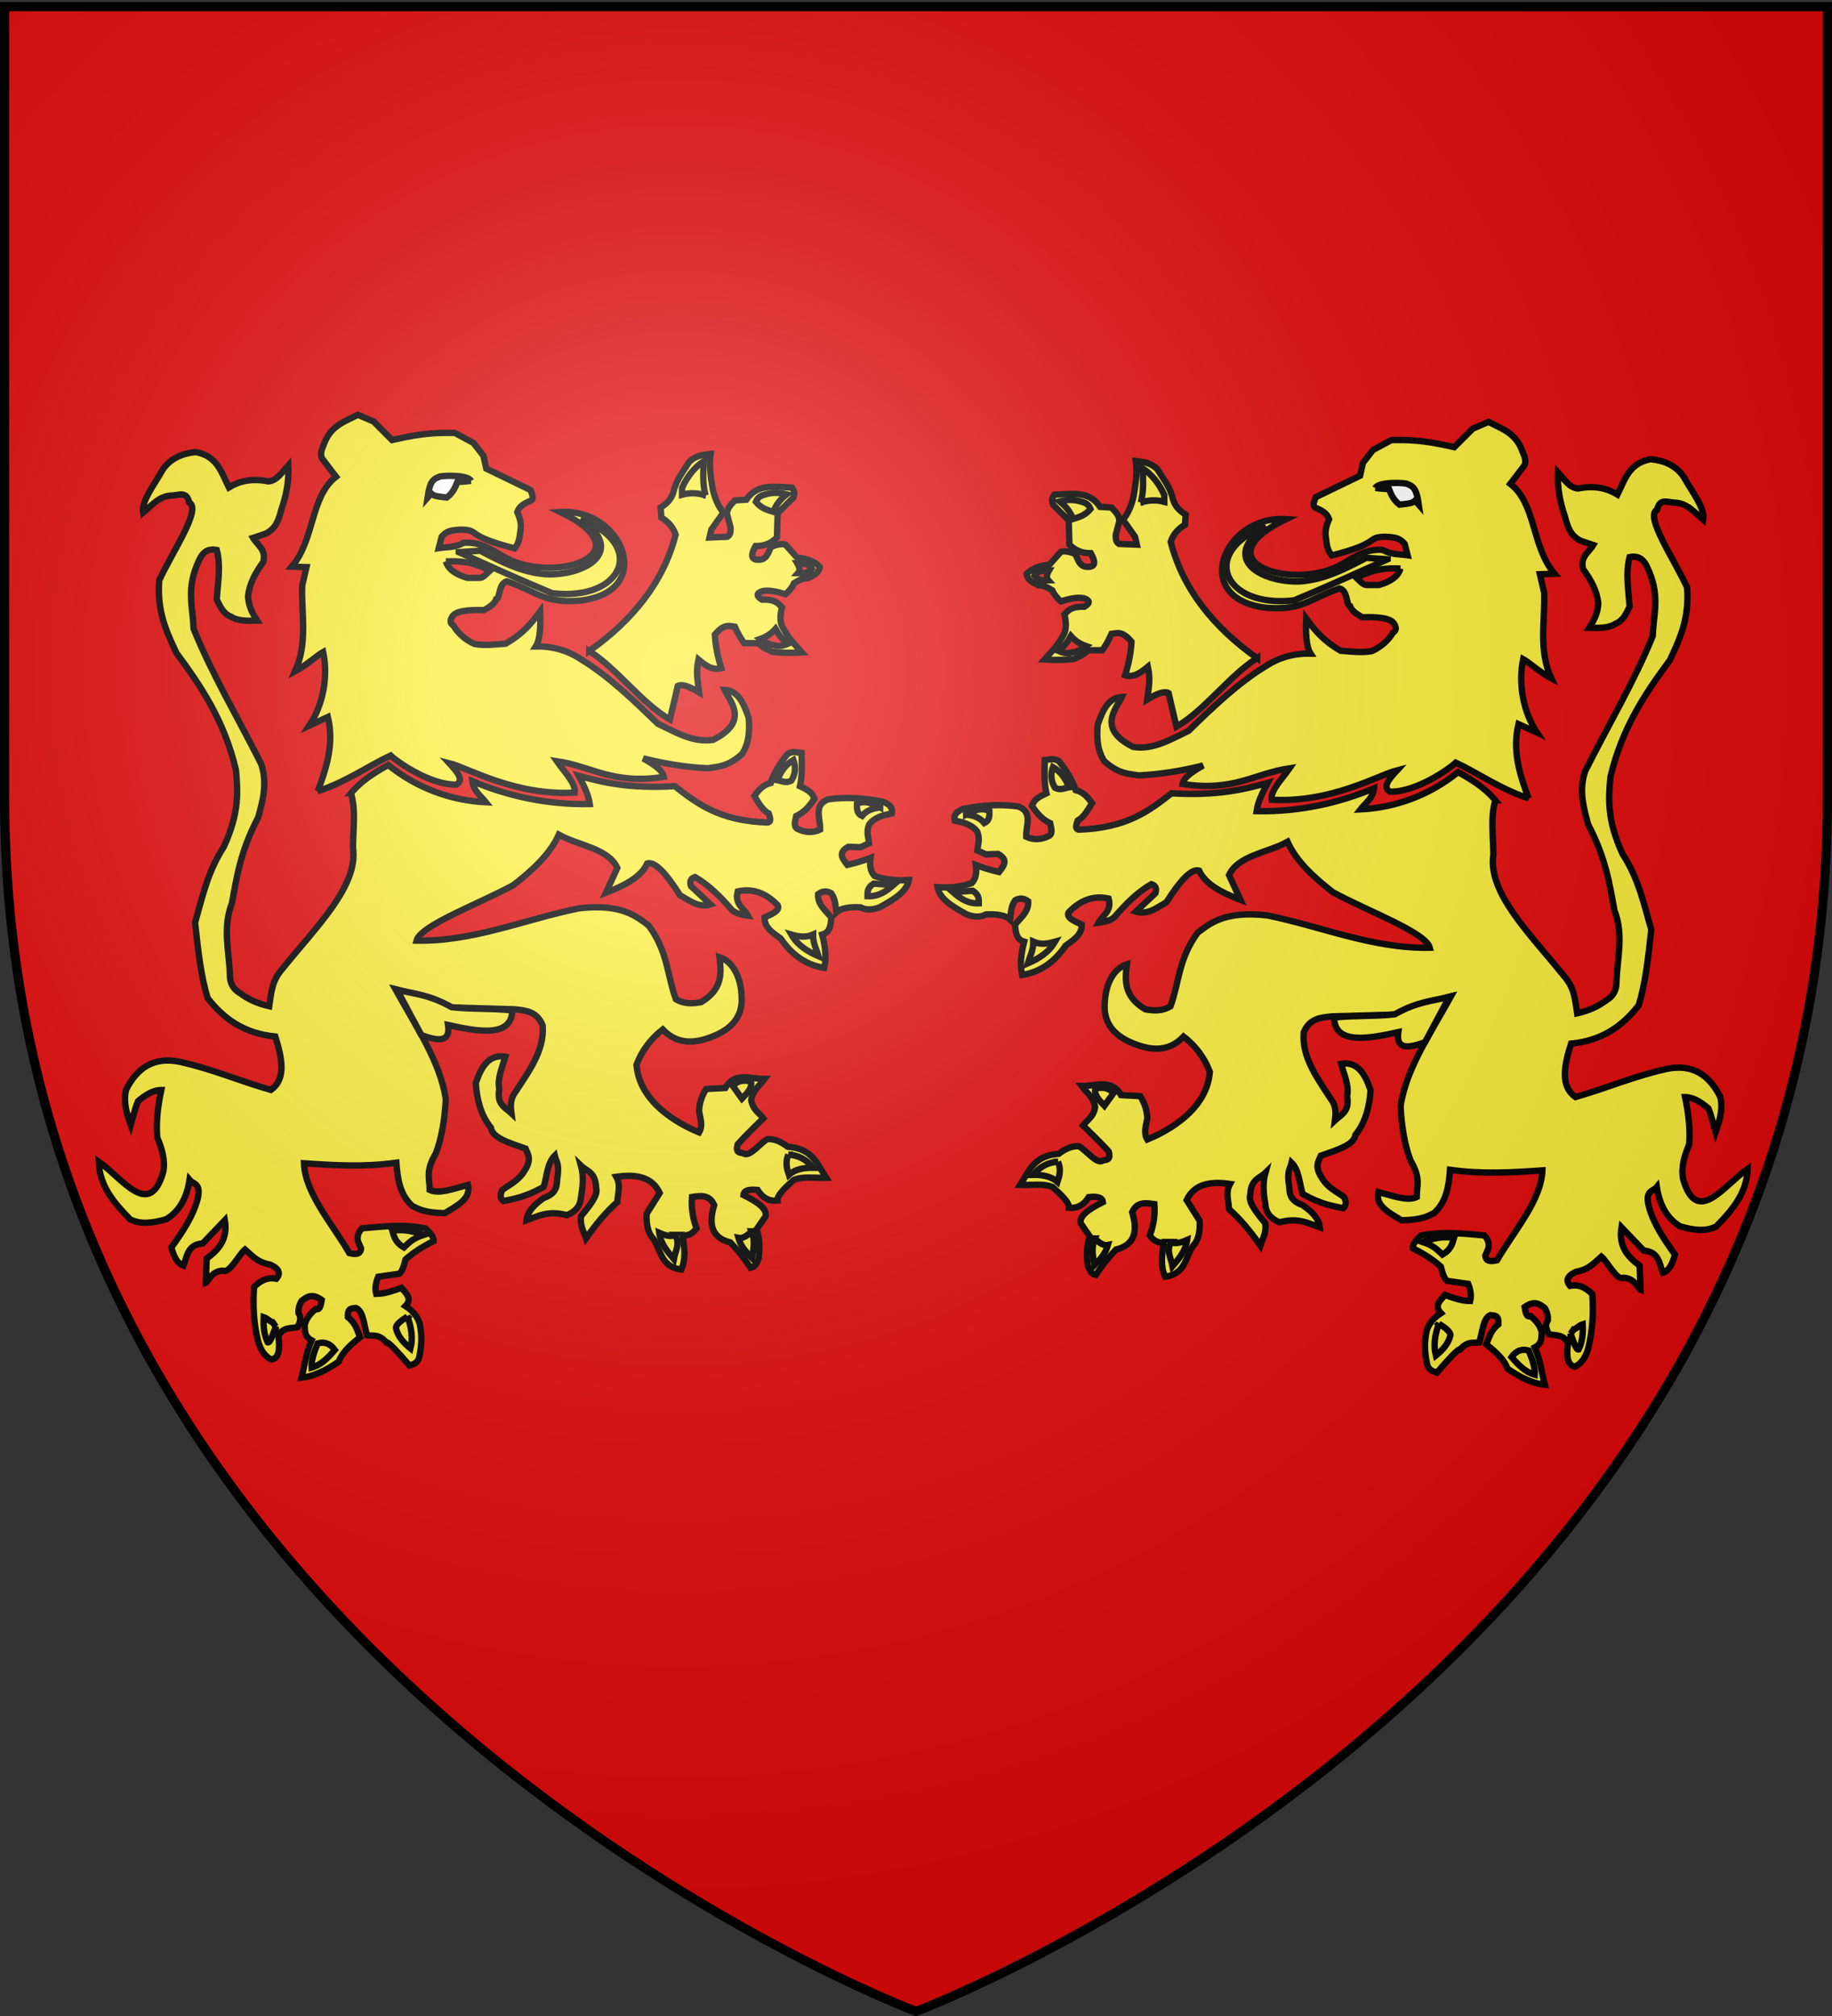
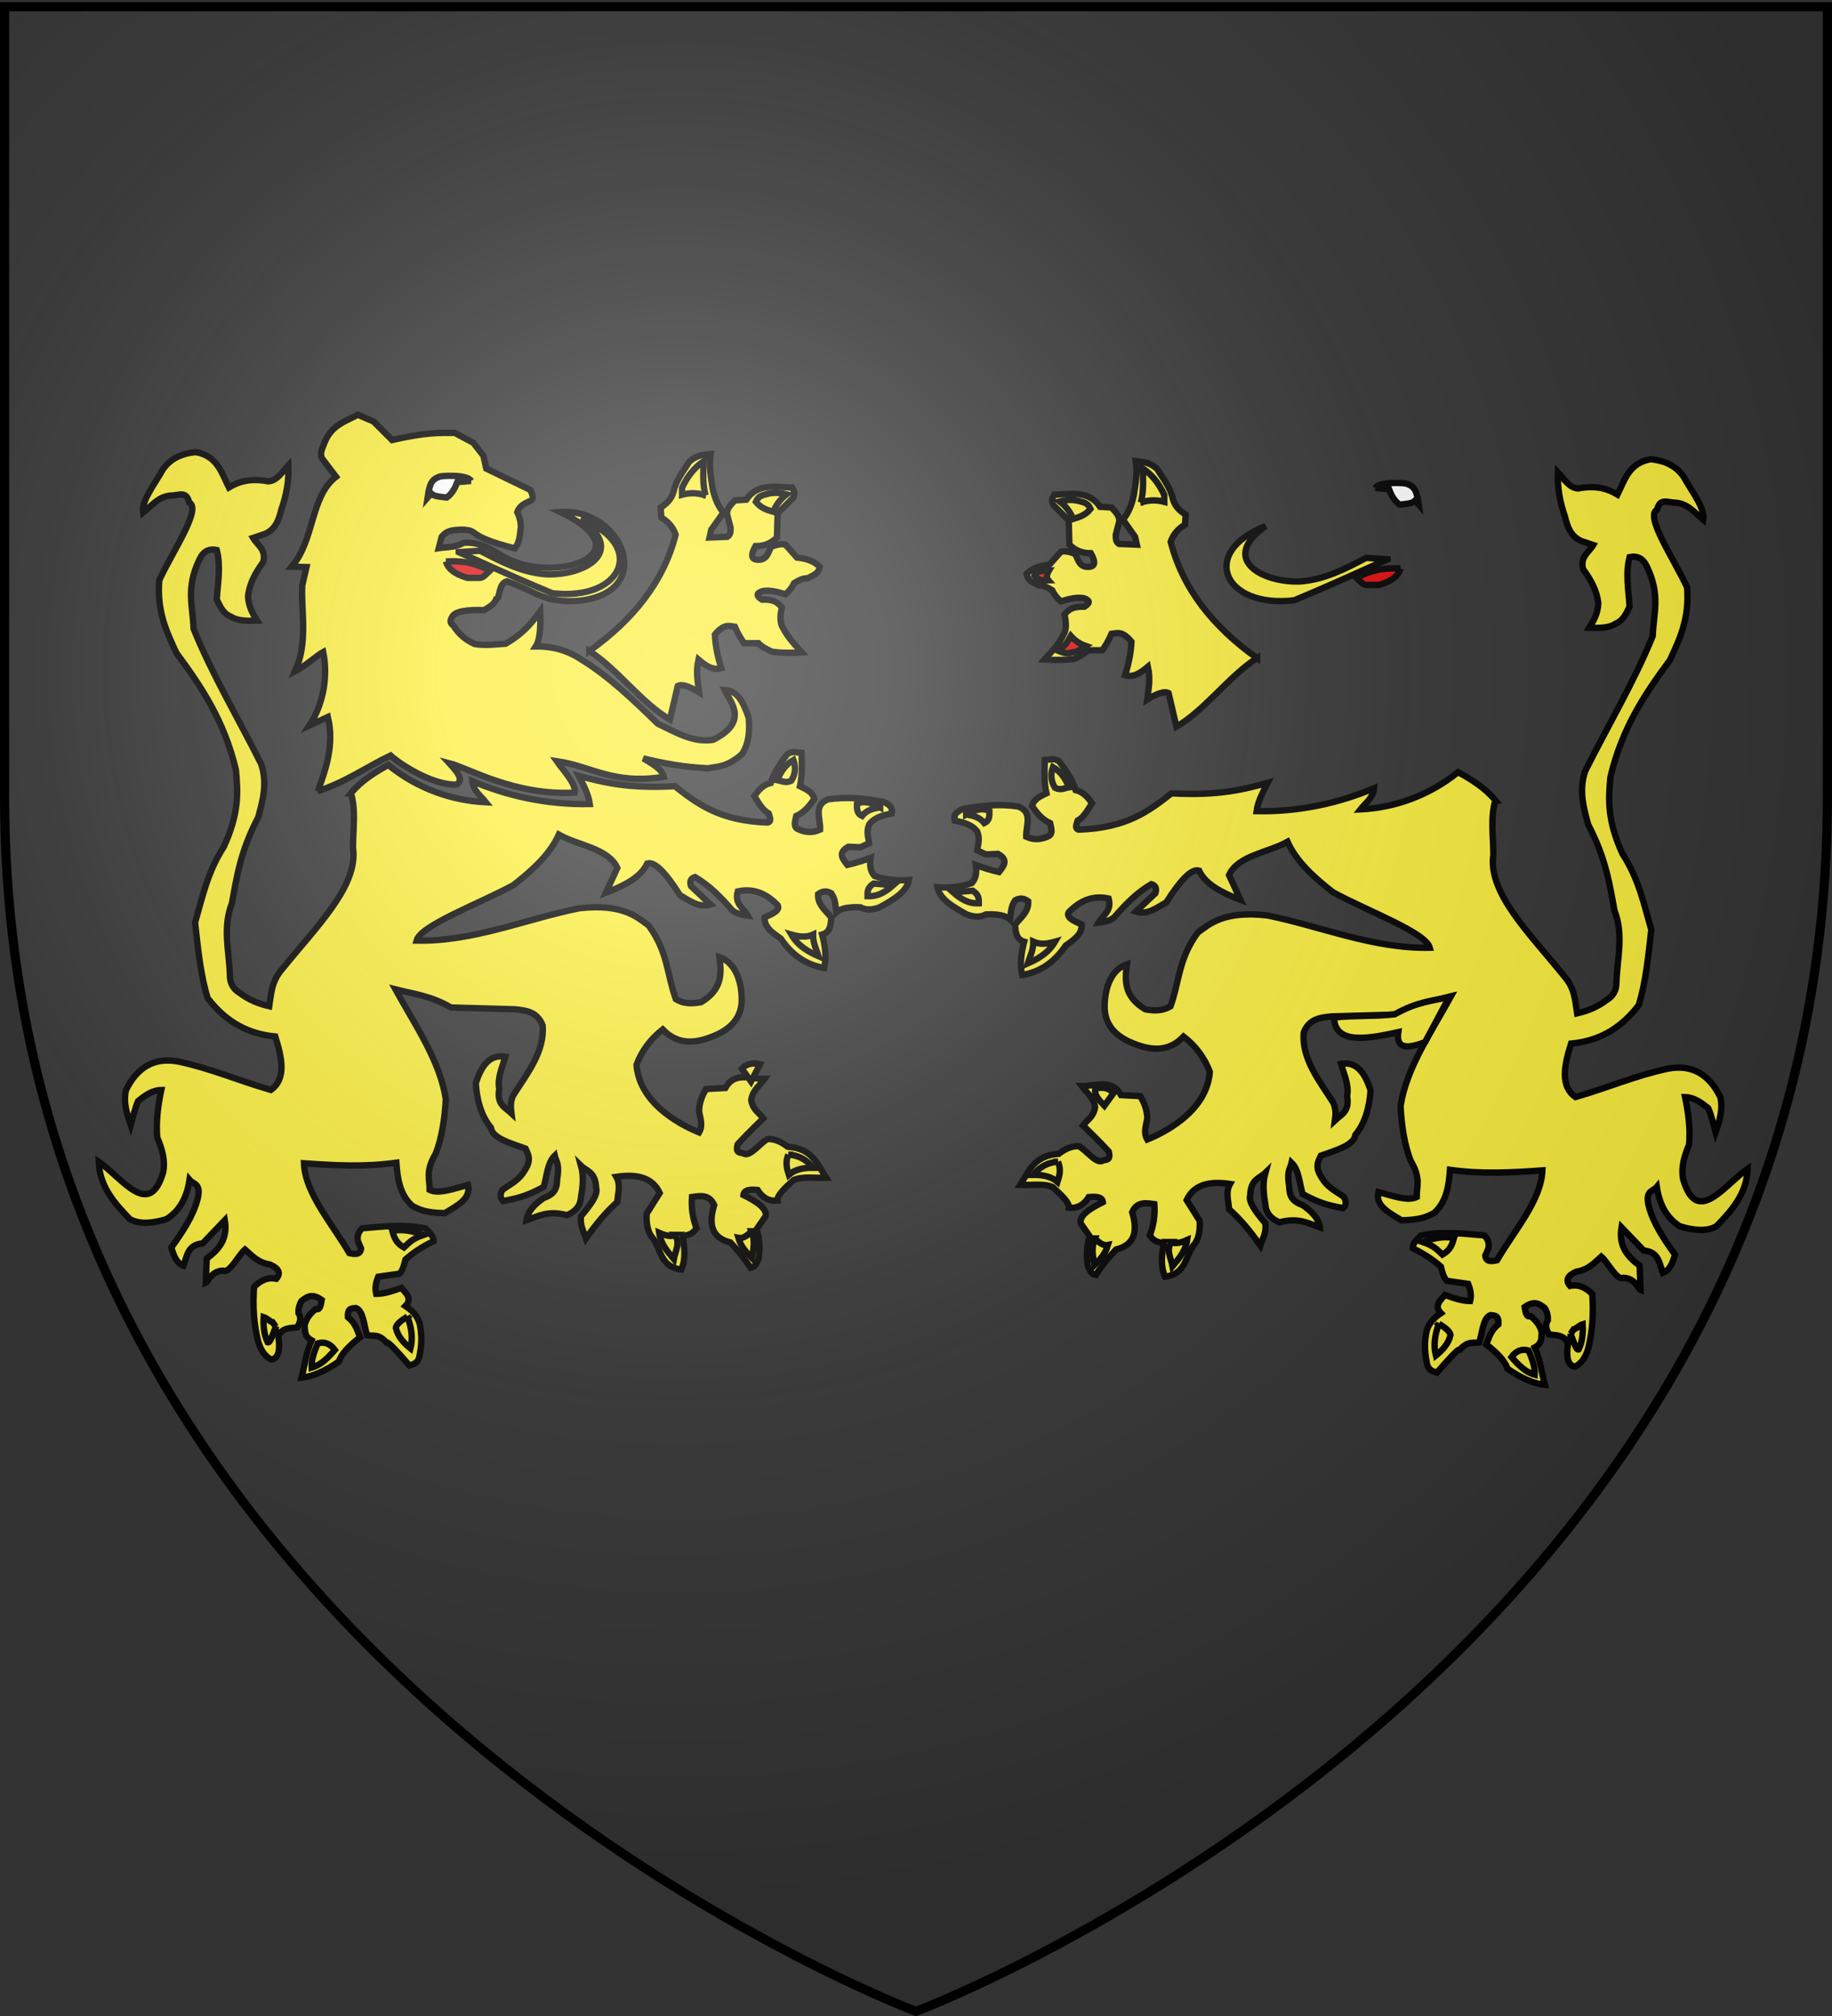
<svg xmlns="http://www.w3.org/2000/svg" xmlns:xlink="http://www.w3.org/1999/xlink" width="600" height="660" version="1.0">
  <rect width="100%" height="100%" fill="#333333" stroke="none" />
  <desc>armorial du Gevaudan</desc>
  <defs>
    <radialGradient xlink:href="#b" id="c" cx="221.445" cy="226.331" r="300" fx="221.445" fy="226.331" gradientTransform="matrix(1.353 0 0 1.349 -77.63 -85.747)" gradientUnits="userSpaceOnUse" />
    <linearGradient id="b">
      <stop offset="0" style="stop-color:white;stop-opacity:.314" />
      <stop offset=".19" style="stop-color:white;stop-opacity:.251" />
      <stop offset=".6" style="stop-color:#6b6b6b;stop-opacity:.125" />
      <stop offset="1" style="stop-color:black;stop-opacity:.125" />
    </linearGradient>
  </defs>
  <g style="display:inline">
-     <path d="M300 658.5s298.5-112.32 298.5-397.772V2.176H1.5v258.552C1.5 546.18 300 658.5 300 658.5" style="fill:#e20909;fill-opacity:1;fill-rule:evenodd;stroke:none;stroke-width:1px;stroke-linecap:butt;stroke-linejoin:miter;stroke-opacity:1" />
-     <path d="M387.591 249.212c-4.06-10.976-7.775-22.217-4.747-34.966l8.741 4.035c-6.559-9.85-8.934-23.01-6.527-34.653 2.682 1.453 8.07 6.399 13.251 9.101-6.143-13.448-2.898-26.896-3.362-40.345l-2.017-8.741 6.92-.197c-10.893-12.806-8.666-32.996-20.844-42.362l6.527-8.545c1.425-2.69-.411-5.379-1.345-8.069-3.292-7.76-9.808-9.548-15.465-12.578l-7.397 3.165-8.741 8.741c-15.785-3.659-22.407-3.391-29.586-3.362l-8.742 4.707-4.706 6.052-1.345 6.051-20.845 10.087c-.781 2.128-2.188 4.464.672 5.379 2.329 1.047 4.569 2.211 5.577 5.019-1.28 2.81-2.048 5.62-1.542 8.43.335 3.028.636 6.066 2.718 8.659 23.84-6.009 15.918-8.531 25.019-8.828 5.2.215 7.093.66 9.414 3.362l1.373 5.35c-3.876-.594-7.752-.186-11.628-2.492-7.206-.62-12.703 2.734-18.155 6.052-22.781 14.258-69.152-.324-27.54-20.579-29.362-1.987-45.641 37.83-8.845 41.805 16.604 1.232 19.777-4.177 34.044-9.152 4.176 1.052 3.087 8.095 5.03 8.365 1.007 2.605 3.506 3.884 5.774 5.228 7.631-.301 13.715.41 15.072 3.246 1.31 2.112.526 3.178-.673 4.035-2.34 3.856-5.687 6.705-9.93 8.66-4.904.851-9.808.192-14.711-.157-8.688-5.075-12.489-10.151-16.22-15.227-.243 5.885-.159 13.106 2.058 16.531-7.74-.141-14.888 1.797-21.36 6.093-12.696 7.657-25.21 19.658-36.114 30.3-8.385 3.952-16.51 9.072-26.102 7.593-17.125-8.575-8.13-17.79-5.38-23.535-6.29.346-8.87 5.95-11.39 13.211-.405 6.145-.282 11.45 3.084 16.966 7.002 6.267 11.637 5.919 16.138 6.765 10.873-.493 20.887-2.276 30.496-4.666-6.857 3.927-9.08 6.023-9.692 8.7 24.165 3.755 33.63-4.913 50.43-7.396-3.5 5.042-9.02 10.372-8.462 14.834 28.279 1.541 50.14-11.601 59.132-13.883-3.696 4.006-7.118 7.943-3.362 10.086 12.248.259 27.706-10.58 31.012-13.686 10.24 4.765 20.956 12.448 34.293 16.81z" style="fill:#fcef3c;fill-opacity:1;fill-rule:evenodd;stroke:#000;stroke-width:3;stroke-linecap:butt;stroke-linejoin:miter;stroke-miterlimit:4;stroke-opacity:1;stroke-dasharray:none" transform="translate(231.238 88.154)scale(.695)" />
    <path d="M327.23 140.982c-5.906-.202-12.146-.24-20.677 4.37 1.516 1.392 3.124 3.588 5.044 3.363h5.547c6.291-1.846 9.165-4.545 10.086-7.733z" style="fill:#e20909;fill-opacity:1;fill-rule:evenodd;stroke:#000;stroke-width:3;stroke-linecap:butt;stroke-linejoin:miter;stroke-miterlimit:4;stroke-opacity:1;stroke-dasharray:none" transform="translate(231.238 88.154)scale(.695)" />
    <path d="m321.179 136.611-10.087-.672c-9.854 5.135-19.366 10.18-30.93 11.095-18.356.8-38.322-10.67-16.475-26.056-31.452 12.241-19.868 38.876 13.448 34.965 21.538-9.016 29.364-12.888 44.044-19.332z" style="fill:#fcef3c;fill-opacity:1;fill-rule:evenodd;stroke:#000;stroke-width:3;stroke-linecap:butt;stroke-linejoin:miter;stroke-miterlimit:4;stroke-opacity:1;stroke-dasharray:none" transform="translate(231.238 88.154)scale(.695)" />
    <path d="M259.653 183.176c-20.846-14.839-35.071-32.793-40.681-54.802 1.12-3.368 3.362-6.045 6.724-8.069l.336-4.707c-2.754-1.729-5.08-3.885-6.052-7.396-1.146-5.367-4.58-9.59-7.396-14.12-3.71-3.46-7.255-3.316-10.087-3.7.813 5.492-.064 10.984-1.008 16.475-1.014 4.588-2.684 8.3-5.043 11.095l5.715 8.069.84 3.698-8.404-.336c-1.76-1.143-1.463-2.8-1.513-4.37l1.68-6.389c-.012-2.739-1.957-4.512-3.698-6.388l-5.379-.336c-5.29-7.865-13.662-5.974-21.517-5.715-.625 1.168-1.738 1.848-.673 4.707l7.397 7.396.336 11.431c2.316 2.217 5.107 4.037 10.086 4.035 3.062 5.462 1.278 6.725-2.353 6.388-3.425-.623-3.644-3.81-5.043-6.052-3.594-1.419-5.348-1.365-6.724-1.009l-5.38 6.052c-4.697.572-7.853 1.558-10.758 4.37.524 3.45 3.355 4.016 5.547 5.38 2.463-.049 4.535 1.076 6.556 2.353.834 1.937 2.327 3.712 4.035 5.212 3.954-1.24 7.695-2.055 10.758-1.513 2.888.917 3.274 2.22.337 4.034-6.043-.22-7.75 1.728-9.414 3.698q1.344 5.38 0 8.742c-3.138 6.1-6.276 8.863-9.414 12.44 4.897.268 9.67.287 14.12-.337 2.255-1.094 4.565-2.077 6.389-4.034h6.724c1.457-1.99 2.914-4.403 4.37-7.733 2.658-.328 5.038-1.56 9.414 3.698-.274 5.512-1.41 10.737-3.026 15.802 4.156 1.22 7.483-1.296 10.759-4.035 1.334 6.137.32 10.125-.336 15.466q7.396-4.538 10.086-3.026l3.698 15.802c13.316-7.63 24.684-23.767 37.992-32.276z" style="fill:#fcef3c;fill-opacity:1;fill-rule:evenodd;stroke:#000;stroke-width:3;stroke-linecap:butt;stroke-linejoin:miter;stroke-miterlimit:4;stroke-opacity:1;stroke-dasharray:none" transform="translate(231.238 88.154)scale(.695)" />
    <path d="M204.85 109.883c3.7-1.24 7.397-1.338 11.096-.336v-3.194c-2.526-5.54-5.935-9.757-10.255-12.608.33 5.532.587 11.045-.84 16.138zM181.148 112.909c-2.449 3.05-5.352 3.835-8.237 4.707-1.167-3.2-3.26-5.935-6.22-8.237 2.547-.58 5.147-1.077 8.574-.337 2.156.703 4.57.634 5.883 3.867z" style="fill:#fcef3c;fill-opacity:1;fill-rule:evenodd;stroke:#000;stroke-width:3;stroke-linecap:butt;stroke-linejoin:miter;stroke-miterlimit:4;stroke-opacity:1;stroke-dasharray:none" transform="translate(231.238 88.154)scale(.695)" />
    <path d="M161.648 141.823c-1.045 1.755-1.52 3.397-.336 4.706-2.185.064-4.37.353-6.556-2.185 1.188-2.228 3.937-2.504 6.892-2.521zM171.903 172.754c1.755 1.967 3.963 3.633 7.06 4.706-2.055 1.4-4.068 2.926-6.556 3.026-1.978.775-4.301.166-6.724-.84 3.226-1.721 4.75-4.294 6.22-6.892z" style="fill:#e20909;fill-opacity:1;fill-rule:evenodd;stroke:#000;stroke-width:3;stroke-linecap:butt;stroke-linejoin:miter;stroke-miterlimit:4;stroke-opacity:1;stroke-dasharray:none" transform="translate(231.238 88.154)scale(.695)" />
    <path d="M371.97 250.182c-4.778-5.795-11.04-9.735-17.592-13.313-13.589 11.015-29.772 16.77-46.01 17.564 2.22-2.853 5.949-5.372 6.435-9.956-16.276 6.8-34.625 11.16-55.38 10.796.587-4.438 2.89-8.875 5.23-13.313-11.616 3.147-23.594 6.137-45.308 4.894-10.477 8.197-21.01 16.36-43.743 17.117-2.012-.5-1.045-2.49-.476-4.28 2.871-1.51 4.757-4.99 6.767-8.222-1.963-2.67-4.024-5.241-7.747-6.152-1.407-4.54-4.241-9.08-7.886-13.62-2.433-1.51-4.194-.744-6.627-.505-.132 5.22-.411 10.441.754 15.662-3.19 1.568-5.814 2.65-6.796 5.984 2.239 3.155 4.562 6.247 8.558 8.083.468 2.2 1.338 4.56-.336 5.903-3.645 1.882-7.29 2.178-10.936.475-.245-5.116 3.353-11.588-3.803-14.264-8.751-1.212-16.867-.516-24.725.95-1.725.04-2.95 1.076-4.246 1.974-1.082 1.244-1.243 2.488-.984 3.732 3.996.838 7.976 1.707 10.657 5.173 1.454 3.702.353 5.63.053 8.895l4.095 1.86 5.64-.237c5.164 2.853 2.732 5.706.476 8.558-4.758-1.11-7.946-2.218-10.936-3.328.659 4.404-.332 6.83-1.902 8.559-5.389 1.886-10.777 2.25-16.166 1.901 1.093 5.74 7.446 9.287 13.789 12.838 4.006 1.492 6.816 1.19 9.034 0 5.277-.26 9.269.398 11.41 2.377.444-3.01.265-6.022 2.378-9.034 2.59-1.43 4.48-.762 6.181.476.266 4.974-3.534 7.626-6.18 10.936.139 3.66.61 7.07 4.278 8.083-1.496 5.623-2.135 10.96-.95 15.69 8.97-1.482 15.504-6.485 20.445-13.788 3.683-2.691 7.813-5.134 7.607-9.985-3.562-1.63-7.403-3.207-6.181-5.706 5.844-6.112 12.112-8.036 18.85-6.546 1.658 5.965-2.817 7.842-4.754 11.411 3.356-.414 6.205-1.21 7.775-2.963 5.145-6.007 10.635-11.437 17.117-15.215 1.912.574 2.678 1.913 1.902 4.28l-9.173 8.64c5.558 1.697 9.685-1.742 14.374-4.39 6.34-10.064 11.755-16.047 15.412-14.908 2.995 6.483 10.73 10.413 19.495 13.789l-5.399-11.69c4.295-9.312 18.325-10.511 27.578-15.69 4.159 9.275 12.355 16.716 21.396 23.773 16.2 8.826 43.75 18.914 45.645 26.15-26.72.542-51.056-10.042-76.55-15.214-20.746-2.406-27.623 4.326-32.808 8.082-9.137 12.38-8.63 23.152-12.838 34.71-3.962 2.41-7.924 2.11-11.887 1.426-10.064-6.029-9.663-13.43-8.668-21.228-6.615 2.128-10.836 10.252-10.46 21.396.6 7.508 5.11 12.009 11.521 15.047 9.3 4.209 18.158 5.444 25.675-2.377 5.683 4.431 9.818 9.968 12.362 16.641-1.561 19.703-23.641 29.405-29.479 31.856-1.98-3.328-.525-6.656 0-9.984-.123-3.98-1.415-7.376-3.328-10.46l-9.034-.476c-4.474-7.913-12.02-4.155-18.543-4.28 2.27 3.119 5.654 5.292 6.32 10.014-.807 4.677-3.703 5.873-5.705 8.559 6.591 6.39 9.984 9.902 12.112 12.275 1.12 4.26-1.155 3.762-2.603 4.17-2.924 2.18-7.606-4.431-11.411-6.657-3.19-.242-6.378 1.132-9.567 3.578-11.754.766-14.06 8.356-18.15 14.658 5.527.172 11.094-.829 15.355 1.032 4.042 3.687 7.953 7.335 7.607 9.706 4.055.42 7.108-1.418 9.37-5.033 5.081-.508 6.477.658 6.657 2.378-6.345 3.15-11.229 6.39-10.46 9.984l4.279 6.181c-1.645 4.597-1.53 9.193-.951 13.789 1.58 4.235 2.652 3.9 3.804 4.28 5.147-7.589 6.869-8.896 9.509-11.887 8.902-2.192 10.339-8.69 7.607-17.593 2.308-5.1 6.408-4.376 10.46-3.804.388 4.923-.297 9.846-2.15 14.769 2.222 2.883 3.395 3.011 6.512 3.66-.78 5.58-1.595 10.636.7 15.776 9.812-1.33 9.506-9.406 13.314-14.74 2.917-3.09 3.184-8.097 2.963-11.636l-6.123-9.73c3.544-7.568 11.093-8.975 20.445-7.608-2.254 3.962-.65 7.925-.476 11.887 5.15 4.525 10.039 10.351 14.74 17.117 1.09-3.264 2.937-5.96 2.377-10.46-4.214-5.05-8.19-10.021-7.132-13.314.321-7.6 4.358-7.768 7.132-10.46-1.354 4.913-.863 9.826 0 14.74.216 3.965 2.407 6.833 6.657 8.558 8.873-2.375 13.552.493 19.019 2.377-.46-3.983-3.6-7.371-8.083-10.46-7.533-2.65-5.784-7.038-6.657-10.936-.596-5.512.82-6.326 1.426-9.034 3.552 3.467 3.673 9.678 5.23 14.74 9.118 4.997 13.773 5.531 19.02 6.656 1.567-1.273 1.595-3.06.475-5.23-3.62-2.677-7.659-4.31-10.46-9.034-3.535-5.328-1.683-7.718-.476-10.46 7.597-2.688 15.626-4.967 16.305-9.817 4.775-5.875 6.56-13.168 7.132-20.92-2.589-8.098-6.435-13.794-13.928-12.53 1.429 5.071 3.91 10.143 2.853 15.214 1.328 7.357-2.812 8.698-5.705 11.412.398-3.032.428-5.972-.951-8.559-6.745-10.458-14.775-20.63-13.789-32.807 2.671-6.658 8.023-7.062 13.313-7.608l29.926-.84c9.387-5.532 17.592-6.341 26.15-8.559-9.404 17.053-21.056 33.824-23.744 51.716.528 9.827 1.987 18.537 4.755 25.675 5.01 8.412 2.787 12.002 2.852 17.117-4.42 2.093-11.53-.657-18.067-2.377-1.537 6.571 5.127 9.766 10.935 13.313 9.641-.196 12.057-1.836 15.215-3.328 5.868-5.15 7.043-12.645 7.608-20.445 14.74 2.088 28.807 1.316 43.546.278-.548 14.106-13.124 28.211-21.396 42.317-2.92.718-5.258.66-5.509-2.18l1.427-3.329c.62-2.562-.287-4.513-1.902-6.181-9.744-.78-19.325-2.13-29.926.086-2.076 1.986-3.934 3.97-3.804 5.956 5.915 2.899 10.053 5.798 13.285 8.697.642 2.683 1.331 5.294 2.853 6.657l9.984 1.426c1.098 2.695 1.64 5.39.951 8.083-4.268-.032-8.05-1.526-11.886-2.852-2.203 2.611-5.289 5.087-1.902 8.558-4.445 2.973-5.746 5.552-6.657 8.083-1.326 5.868-.897 10.681 0 15.215.425 3.325 2.578 4.058 4.755 4.755 5.32-6.157 10.042-11.418 10.936-10.936 3.694-4.183 6.159-2.833 9.034-3.328 1.51-4.651 1.71-11.4 5.23-12.838 1.866.23 4.085-.247 3.803 4.28-3.86 3.169-4.364 6.339-5.705 9.509 5.19 4.01 8.823 7.848 9.985 11.41 6.55 4.597 12.386 7.046 17.592 7.608-1.531-5.846-2.028-11.347-4.755-17.592 3.741-2.048 2.934-4.665 3.329-7.132-.704-2.239-1.46-4.492-5.23-7.608-2.17.707-2.412-1.961-2.853-4.279 4.636-3.361 7.057-1.406 9.509.476 1.237 2.156 1.528 3.996 1.426 5.705-1.546 2.22-.618 4.438.476 6.657 3.286.602 7.005-.095 9.034 4.28-.925 6.29-.222 10.462 3.328 10.935 2.986-1.465 4.988-4.405 6.181-8.559 2.026-8.094 2.565-16.684 1.902-25.675-2.81-2.622-5.879-4.725-10.46-3.804-2.31-2.684-1.113-4.868 2.852-6.656 6.22-1.088 8.626-4.354 11.887-7.132 3.011 2.537 7.368 11.567 10.379 9.96 5.703.236 6.865 5.213 8.083 5.706l-.394-11.387c-5.594-4.138-10.058-9.053-8.558-18.068l10.46 10.936c7.216.576 7.302 6.088 9.034 10.46 3.3-1.175 4.613-4.734 5.705-8.558-5.238-7.288-10.21-14.653-12.362-22.823-1.843-7.505 1.984-6.82 3.804-9.034 1.344 8.943 5.11 14.98 10.936 18.544 6.465 1.9 12.436 2.562 17.117 0 7.427-7.62 14.357-15.52 14.74-27.102-11.069 7.721-23.94 27.415-30.43 4.755-1.01-5.949.772-11.1 2.852-16.166.615-7.2-.283-14.701-1.902-22.347 4.21.052 7.608 2.533 10.936 5.23 1.498 3.405 2.344 7.463 3.439 11.272 1.702-5.095 3.606-10.103 2.266-16.502-5.235-10.556-13.245-15.748-25.2-13.313-15.238 3.342-27.623 8.81-43.07 13.284-7.292-5.15-5.37-14.74-2.099-25.171 14.947-1.44 24.498-8.593 31.857-18.068 3.304-10.654 4.443-22.288 5.955-35.631-3.485-11.896-5.84-23.793-13.563-35.69-7.414-16.106-6.615-26.16-5.706-36.135 5.425-23.152 16.452-39.501 28.053-55.154 4.491-9.752 9.252-19.256 8.083-34.234-5.905-13.003-20.168-33.616-14.096-36.64 1.132-5.33 4.643-3.534 7.915-3.3 6.23.08 9.657 4.646 13.788 8.084.897-5.411-4.989-12.696-9.23-20.248-3.495-5.146-8.864-7.613-15.494-8.28-10.27 1.767-12.25 9.752-15.69 16.641-4.807-2.914-10.609-4.407-18.544-2.853-4.16-.222-6.6-4.463-9.509-7.607-.35 7.217.992 14.151 3.328 20.92 1.152 4.573 2.5 9.037 7.608 11.412l5.705 1.902c-2.053 3.491-6.333 5.498-4.754 11.41 3.69 5.014 6.562 10.262 7.132 16.167-.284 4.946-2.237 8.223-4.28 11.411 4.748.15 9.376.15 12.363-1.902 3.74-1.478 5.079-4.875 6.656-8.083-.47-7.766-2.013-15.532 0-23.298 4.205-.839 6.56 1.098 8.083 4.28 6.719 13.65 3.127 22.447 2.853 32.807-8.568 21.237-21.215 42.475-31.856 63.713-3.017 8.982-.81 17.093 1.426 25.2 8.346 15.885 10.085 27.996 12.362 40.414 4.518 11.603 1.285 22.56.951 33.758.063 4.03-1.681 6.769-4.754 8.559-3.905 2.982-8.54 4.992-13.789 6.18-.948-5.863-.967-11.727-6.181-17.591-15.482-19.325-36-39.001-33.283-57.057-.03-8.674-1.453-17.812.951-25.675z" style="fill:#fcef3c;fill-opacity:1;fill-rule:evenodd;stroke:#000;stroke-width:3;stroke-linecap:butt;stroke-linejoin:miter;stroke-miterlimit:4;stroke-opacity:1;stroke-dasharray:none" transform="translate(231.238 88.154)scale(.695)" />
    <path d="M163.477 234.492c-1.162 3.249-1.053 6.498.951 9.747 2.707 1.384 4.526.106 6.657-.238-1.588-3.644-3.516-7.117-7.608-9.51zM122.587 256.839c3.645-1.963 7.29-3.454 10.936-1.664.08 2.337.03 4.61-2.378 5.705-2.448-2.965-5.488-3.563-8.558-4.041zM116.406 293.45c3.34 2.913 6.909 5.444 12.124 5.23.021-1.981.204-3.962-2.853-5.943zM154.206 316.748c.097 3.892-1.557 6.908-2.616 10.222 5.01-2.19 9.71-4.896 12.838-10.222-3.407.983-6.815 1.527-10.222 0zM183.447 385.928c-.712 3.122 1.928 5.574 4.28 8.083l4.278-5.943c-1.923-2.262-4.733-3.047-8.558-2.14zM165.855 420.4c-4.479.275-8.438 2.105-11.65 6.18 4.683-.06 8.63.858 11.412 3.33.964-2.95 1.763-5.94.238-9.51zM183.21 456.535c-1.773 4.2-.925 8.4-.239 12.6 2.514-2.608 5.132-5.06 6.42-9.51-2.061.42-4.122-.985-6.182-3.09zM219.345 458.2c1.29.849 3.547.732 7.37-.951-.677 4.931-3.733 8.673-6.895 12.362-.682-3.804-3.248-7.608-.475-11.411zM352.476 456.298c-5.72-.978-10.265.391-14.74 1.902 5.823 1.98 7.037 3.962 9.272 5.943 3.902-2.2 4.653-5.029 5.468-7.845zM345.344 496.712c-1.975 5.293-2.62 10.319-1.427 14.978 3.355-2.721 6.062-5.766 6.895-9.747-.313-1.744-2.641-3.487-5.468-5.23zM379.578 512.403c2.081-2.868 4.733-4.026 8.083-3.09 1.664 4.04 3.066 7.995 2.852 11.41-4.433-1.196-7.751-4.625-10.935-8.32zM407.392 501.467l1.491-2.12c.848.002 2.662-1.925 4.215-2.397.251 4.552-.253 8.601-1.902 11.887-1.268.457-2.536-4.36-3.804-7.37z" style="fill:#fcef3c;fill-opacity:1;fill-rule:evenodd;stroke:#000;stroke-width:3;stroke-linecap:butt;stroke-linejoin:miter;stroke-miterlimit:4;stroke-opacity:1;stroke-dasharray:none" transform="translate(231.238 88.154)scale(.695)" />
    <path d="M315.39 103.025c1.643-3.248 15.096-2.382 14.977-1.902 3.963 1.299 4.263 4.064 4.992 6.656l.475 3.09-1.664-1.901c-1.426 1.347-3.377 1.382-5.23 1.664l-2.14.238c-2.624-1.908-3.917-4.577-4.992-7.37-2.815.01-4.428-.28-6.419-.475z" style="fill:#fff;fill-opacity:1;fill-rule:evenodd;stroke:#000;stroke-width:3;stroke-linecap:butt;stroke-linejoin:miter;stroke-miterlimit:4;stroke-opacity:1;stroke-dasharray:none" transform="translate(231.238 88.154)scale(.695)" />
    <path d="M295.963 352.456c.16 13.252 17.053 9.77 30.259 6.892-.978 6.8 2.492 8.557 12.607 4.707l11.431-21.349c-7.696 2.042-14.701 2.043-25.72 8.237-9.524 1.093-18.62.462-28.577 1.513z" style="fill:#fcef3c;fill-opacity:1;fill-rule:evenodd;stroke:#000;stroke-width:3;stroke-linecap:butt;stroke-linejoin:miter;stroke-miterlimit:4;stroke-opacity:1;stroke-dasharray:none" transform="translate(231.238 88.154)scale(.695)" />
    <g style="display:inline">
      <path d="M387.591 249.212c-4.06-10.976-7.775-22.217-4.747-34.966l8.741 4.035c-6.559-9.85-8.934-23.01-6.527-34.653 2.682 1.453 8.07 6.399 13.251 9.101-6.143-13.448-2.898-26.896-3.362-40.345l-2.017-8.741 6.92-.197c-10.893-12.806-8.666-32.996-20.844-42.362l6.527-8.545c1.425-2.69-.411-5.379-1.345-8.069-3.292-7.76-9.808-9.548-15.465-12.578l-7.397 3.165-8.741 8.741c-15.785-3.659-22.407-3.391-29.586-3.362l-8.742 4.707-4.706 6.052-1.345 6.051-20.845 10.087c-.781 2.128-2.188 4.464.672 5.379 2.329 1.047 4.569 2.211 5.577 5.019-1.28 2.81-2.048 5.62-1.542 8.43.335 3.028.636 6.066 2.718 8.659 23.84-6.009 15.918-8.531 25.019-8.828 5.2.215 7.093.66 9.414 3.362l1.373 5.35c-3.876-.594-7.752-.186-11.628-2.492-7.206-.62-12.703 2.734-18.155 6.052-22.781 14.258-69.152-.324-27.54-20.579-29.362-1.987-45.641 37.83-8.845 41.805 16.604 1.232 19.777-4.177 34.044-9.152 4.176 1.052 3.087 8.095 5.03 8.365 1.007 2.605 3.506 3.884 5.774 5.228 7.631-.301 13.715.41 15.072 3.246 1.31 2.112.526 3.178-.673 4.035-2.34 3.856-5.687 6.705-9.93 8.66-4.904.851-9.808.192-14.711-.157-8.688-5.075-12.489-10.151-16.22-15.227-.243 5.885-.159 13.106 2.058 16.531-7.74-.141-14.888 1.797-21.36 6.093-12.696 7.657-25.21 19.658-36.114 30.3-8.385 3.952-16.51 9.072-26.102 7.593-17.125-8.575-8.13-17.79-5.38-23.535-6.29.346-8.87 5.95-11.39 13.211-.405 6.145-.282 11.45 3.084 16.966 7.002 6.267 11.637 5.919 16.138 6.765 10.873-.493 20.887-2.276 30.496-4.666-6.857 3.927-9.08 6.023-9.692 8.7 24.165 3.755 33.63-4.913 50.43-7.396-3.5 5.042-9.02 10.372-8.462 14.834 28.279 1.541 50.14-11.601 59.132-13.883-3.696 4.006-7.118 7.943-3.362 10.086 12.248.259 27.706-10.58 31.012-13.686 10.24 4.765 20.956 12.448 34.293 16.81z" style="fill:#fcef3c;fill-opacity:1;fill-rule:evenodd;stroke:#000;stroke-width:3;stroke-linecap:butt;stroke-linejoin:miter;stroke-miterlimit:4;stroke-opacity:1;stroke-dasharray:none" transform="matrix(-.695 0 0 .695 373.46 85.822)" />
      <path d="M327.23 140.982c-5.906-.202-12.146-.24-20.677 4.37 1.516 1.392 3.124 3.588 5.044 3.363h5.547c6.291-1.846 9.165-4.545 10.086-7.733z" style="fill:#e20909;fill-opacity:1;fill-rule:evenodd;stroke:#000;stroke-width:3;stroke-linecap:butt;stroke-linejoin:miter;stroke-miterlimit:4;stroke-opacity:1;stroke-dasharray:none" transform="matrix(-.695 0 0 .695 373.46 85.822)" />
      <path d="m321.179 136.611-10.087-.672c-9.854 5.135-19.366 10.18-30.93 11.095-18.356.8-38.322-10.67-16.475-26.056-31.452 12.241-19.868 38.876 13.448 34.965 21.538-9.016 29.364-12.888 44.044-19.332z" style="fill:#fcef3c;fill-opacity:1;fill-rule:evenodd;stroke:#000;stroke-width:3;stroke-linecap:butt;stroke-linejoin:miter;stroke-miterlimit:4;stroke-opacity:1;stroke-dasharray:none" transform="matrix(-.695 0 0 .695 373.46 85.822)" />
      <path d="M259.653 183.176c-20.846-14.839-35.071-32.793-40.681-54.802 1.12-3.368 3.362-6.045 6.724-8.069l.336-4.707c-2.754-1.729-5.08-3.885-6.052-7.396-1.146-5.367-4.58-9.59-7.396-14.12-3.71-3.46-7.255-3.316-10.087-3.7.813 5.492-.064 10.984-1.008 16.475-1.014 4.588-2.684 8.3-5.043 11.095l5.715 8.069.84 3.698-8.404-.336c-1.76-1.143-1.463-2.8-1.513-4.37l1.68-6.389c-.012-2.739-1.957-4.512-3.698-6.388l-5.379-.336c-5.29-7.865-13.662-5.974-21.517-5.715-.625 1.168-1.738 1.848-.673 4.707l7.397 7.396.336 11.431c2.316 2.217 5.107 4.037 10.086 4.035 3.062 5.462 1.278 6.725-2.353 6.388-3.425-.623-3.644-3.81-5.043-6.052-3.594-1.419-5.348-1.365-6.724-1.009l-5.38 6.052c-4.697.572-7.853 1.558-10.758 4.37.524 3.45 3.355 4.016 5.547 5.38 2.463-.049 4.535 1.076 6.556 2.353.834 1.937 2.327 3.712 4.035 5.212 3.954-1.24 7.695-2.055 10.758-1.513 2.888.917 3.274 2.22.337 4.034-6.043-.22-7.75 1.728-9.414 3.698q1.344 5.38 0 8.742c-3.138 6.1-6.276 8.863-9.414 12.44 4.897.268 9.67.287 14.12-.337 2.255-1.094 4.565-2.077 6.389-4.034h6.724c1.457-1.99 2.914-4.403 4.37-7.733 2.658-.328 5.038-1.56 9.414 3.698-.274 5.512-1.41 10.737-3.026 15.802 4.156 1.22 7.483-1.296 10.759-4.035 1.334 6.137.32 10.125-.336 15.466q7.396-4.538 10.086-3.026l3.698 15.802c13.316-7.63 24.684-23.767 37.992-32.276z" style="fill:#fcef3c;fill-opacity:1;fill-rule:evenodd;stroke:#000;stroke-width:3;stroke-linecap:butt;stroke-linejoin:miter;stroke-miterlimit:4;stroke-opacity:1;stroke-dasharray:none" transform="matrix(-.695 0 0 .695 373.46 85.822)" />
      <path d="M204.85 109.883c3.7-1.24 7.397-1.338 11.096-.336v-3.194c-2.526-5.54-5.935-9.757-10.255-12.608.33 5.532.587 11.045-.84 16.138zM181.148 112.909c-2.449 3.05-5.352 3.835-8.237 4.707-1.167-3.2-3.26-5.935-6.22-8.237 2.547-.58 5.147-1.077 8.574-.337 2.156.703 4.57.634 5.883 3.867z" style="fill:#fcef3c;fill-opacity:1;fill-rule:evenodd;stroke:#000;stroke-width:3;stroke-linecap:butt;stroke-linejoin:miter;stroke-miterlimit:4;stroke-opacity:1;stroke-dasharray:none" transform="matrix(-.695 0 0 .695 373.46 85.822)" />
-       <path d="M161.648 141.823c-1.045 1.755-1.52 3.397-.336 4.706-2.185.064-4.37.353-6.556-2.185 1.188-2.228 3.937-2.504 6.892-2.521zM171.903 172.754c1.755 1.967 3.963 3.633 7.06 4.706-2.055 1.4-4.068 2.926-6.556 3.026-1.978.775-4.301.166-6.724-.84 3.226-1.721 4.75-4.294 6.22-6.892z" style="fill:#e20909;fill-opacity:1;fill-rule:evenodd;stroke:#000;stroke-width:3;stroke-linecap:butt;stroke-linejoin:miter;stroke-miterlimit:4;stroke-opacity:1;stroke-dasharray:none" transform="matrix(-.695 0 0 .695 373.46 85.822)" />
      <path d="M371.97 250.182c-4.778-5.795-11.04-9.735-17.592-13.313-13.589 11.015-29.772 16.77-46.01 17.564 2.22-2.853 5.949-5.372 6.435-9.956-16.276 6.8-34.625 11.16-55.38 10.796.587-4.438 2.89-8.875 5.23-13.313-11.616 3.147-23.594 6.137-45.308 4.894-10.477 8.197-21.01 16.36-43.743 17.117-2.012-.5-1.045-2.49-.476-4.28 2.871-1.51 4.757-4.99 6.767-8.222-1.963-2.67-4.024-5.241-7.747-6.152-1.407-4.54-4.241-9.08-7.886-13.62-2.433-1.51-4.194-.744-6.627-.505-.132 5.22-.411 10.441.754 15.662-3.19 1.568-5.814 2.65-6.796 5.984 2.239 3.155 4.562 6.247 8.558 8.083.468 2.2 1.338 4.56-.336 5.903-3.645 1.882-7.29 2.178-10.936.475-.245-5.116 3.353-11.588-3.803-14.264-8.751-1.212-16.867-.516-24.725.95-1.725.04-2.95 1.076-4.246 1.974-1.082 1.244-1.243 2.488-.984 3.732 3.996.838 7.976 1.707 10.657 5.173 1.454 3.702.353 5.63.053 8.895l4.095 1.86 5.64-.237c5.164 2.853 2.732 5.706.476 8.558-4.758-1.11-7.946-2.218-10.936-3.328.659 4.404-.332 6.83-1.902 8.559-5.389 1.886-10.777 2.25-16.166 1.901 1.093 5.74 7.446 9.287 13.789 12.838 4.006 1.492 6.816 1.19 9.034 0 5.277-.26 9.269.398 11.41 2.377.444-3.01.265-6.022 2.378-9.034 2.59-1.43 4.48-.762 6.181.476.266 4.974-3.534 7.626-6.18 10.936.139 3.66.61 7.07 4.278 8.083-1.496 5.623-2.135 10.96-.95 15.69 8.97-1.482 15.504-6.485 20.445-13.788 3.683-2.691 7.813-5.134 7.607-9.985-3.562-1.63-7.403-3.207-6.181-5.706 5.844-6.112 12.112-8.036 18.85-6.546 1.658 5.965-2.817 7.842-4.754 11.411 3.356-.414 6.205-1.21 7.775-2.963 5.145-6.007 10.635-11.437 17.117-15.215 1.912.574 2.678 1.913 1.902 4.28l-9.173 8.64c5.558 1.697 9.685-1.742 14.374-4.39 6.34-10.064 11.755-16.047 15.412-14.908 2.995 6.483 10.73 10.413 19.495 13.789l-5.399-11.69c4.295-9.312 18.325-10.511 27.578-15.69 4.159 9.275 12.355 16.716 21.396 23.773 16.2 8.826 43.75 18.914 45.645 26.15-26.72.542-51.056-10.042-76.55-15.214-20.746-2.406-27.623 4.326-32.808 8.082-9.137 12.38-8.63 23.152-12.838 34.71-3.962 2.41-7.924 2.11-11.887 1.426-10.064-6.029-9.663-13.43-8.668-21.228-6.615 2.128-10.836 10.252-10.46 21.396.6 7.508 5.11 12.009 11.521 15.047 9.3 4.209 18.158 5.444 25.675-2.377 5.683 4.431 9.818 9.968 12.362 16.641-1.561 19.703-23.641 29.405-29.479 31.856-1.98-3.328-.525-6.656 0-9.984-.123-3.98-1.415-7.376-3.328-10.46l-9.034-.476c-4.474-7.913-12.02-4.155-18.543-4.28 2.27 3.119 5.654 5.292 6.32 10.014-.807 4.677-3.703 5.873-5.705 8.559 6.591 6.39 9.984 9.902 12.112 12.275 1.12 4.26-1.155 3.762-2.603 4.17-2.924 2.18-7.606-4.431-11.411-6.657-3.19-.242-6.378 1.132-9.567 3.578-11.754.766-14.06 8.356-18.15 14.658 5.527.172 11.094-.829 15.355 1.032 4.042 3.687 7.953 7.335 7.607 9.706 4.055.42 7.108-1.418 9.37-5.033 5.081-.508 6.477.658 6.657 2.378-6.345 3.15-11.229 6.39-10.46 9.984l4.279 6.181c-1.645 4.597-1.53 9.193-.951 13.789 1.58 4.235 2.652 3.9 3.804 4.28 5.147-7.589 6.869-8.896 9.509-11.887 8.902-2.192 10.339-8.69 7.607-17.593 2.308-5.1 6.408-4.376 10.46-3.804.388 4.923-.297 9.846-2.15 14.769 2.222 2.883 3.395 3.011 6.512 3.66-.78 5.58-1.595 10.636.7 15.776 9.812-1.33 9.506-9.406 13.314-14.74 2.917-3.09 3.184-8.097 2.963-11.636l-6.123-9.73c3.544-7.568 11.093-8.975 20.445-7.608-2.254 3.962-.65 7.925-.476 11.887 5.15 4.525 10.039 10.351 14.74 17.117 1.09-3.264 2.937-5.96 2.377-10.46-4.214-5.05-8.19-10.021-7.132-13.314.321-7.6 4.358-7.768 7.132-10.46-1.354 4.913-.863 9.826 0 14.74.216 3.965 2.407 6.833 6.657 8.558 8.873-2.375 13.552.493 19.019 2.377-.46-3.983-3.6-7.371-8.083-10.46-7.533-2.65-5.784-7.038-6.657-10.936-.596-5.512.82-6.326 1.426-9.034 3.552 3.467 3.673 9.678 5.23 14.74 9.118 4.997 13.773 5.531 19.02 6.656 1.567-1.273 1.595-3.06.475-5.23-3.62-2.677-7.659-4.31-10.46-9.034-3.535-5.328-1.683-7.718-.476-10.46 7.597-2.688 15.626-4.967 16.305-9.817 4.775-5.875 6.56-13.168 7.132-20.92-2.589-8.098-6.435-13.794-13.928-12.53 1.429 5.071 3.91 10.143 2.853 15.214 1.328 7.357-2.812 8.698-5.705 11.412.398-3.032.428-5.972-.951-8.559-6.745-10.458-14.775-20.63-13.789-32.807 2.671-6.658 8.023-7.062 13.313-7.608l29.926-.84c9.387-5.532 17.592-6.341 26.15-8.559-9.404 17.053-21.056 33.824-23.744 51.716.528 9.827 1.987 18.537 4.755 25.675 5.01 8.412 2.787 12.002 2.852 17.117-4.42 2.093-11.53-.657-18.067-2.377-1.537 6.571 5.127 9.766 10.935 13.313 9.641-.196 12.057-1.836 15.215-3.328 5.868-5.15 7.043-12.645 7.608-20.445 14.74 2.088 28.807 1.316 43.546.278-.548 14.106-13.124 28.211-21.396 42.317-2.92.718-5.258.66-5.509-2.18l1.427-3.329c.62-2.562-.287-4.513-1.902-6.181-9.744-.78-19.325-2.13-29.926.086-2.076 1.986-3.934 3.97-3.804 5.956 5.915 2.899 10.053 5.798 13.285 8.697.642 2.683 1.331 5.294 2.853 6.657l9.984 1.426c1.098 2.695 1.64 5.39.951 8.083-4.268-.032-8.05-1.526-11.886-2.852-2.203 2.611-5.289 5.087-1.902 8.558-4.445 2.973-5.746 5.552-6.657 8.083-1.326 5.868-.897 10.681 0 15.215.425 3.325 2.578 4.058 4.755 4.755 5.32-6.157 10.042-11.418 10.936-10.936 3.694-4.183 6.159-2.833 9.034-3.328 1.51-4.651 1.71-11.4 5.23-12.838 1.866.23 4.085-.247 3.803 4.28-3.86 3.169-4.364 6.339-5.705 9.509 5.19 4.01 8.823 7.848 9.985 11.41 6.55 4.597 12.386 7.046 17.592 7.608-1.531-5.846-2.028-11.347-4.755-17.592 3.741-2.048 2.934-4.665 3.329-7.132-.704-2.239-1.46-4.492-5.23-7.608-2.17.707-2.412-1.961-2.853-4.279 4.636-3.361 7.057-1.406 9.509.476 1.237 2.156 1.528 3.996 1.426 5.705-1.546 2.22-.618 4.438.476 6.657 3.286.602 7.005-.095 9.034 4.28-.925 6.29-.222 10.462 3.328 10.935 2.986-1.465 4.988-4.405 6.181-8.559 2.026-8.094 2.565-16.684 1.902-25.675-2.81-2.622-5.879-4.725-10.46-3.804-2.31-2.684-1.113-4.868 2.852-6.656 6.22-1.088 8.626-4.354 11.887-7.132 3.011 2.537 7.368 11.567 10.379 9.96 5.703.236 6.865 5.213 8.083 5.706l-.394-11.387c-5.594-4.138-10.058-9.053-8.558-18.068l10.46 10.936c7.216.576 7.302 6.088 9.034 10.46 3.3-1.175 4.613-4.734 5.705-8.558-5.238-7.288-10.21-14.653-12.362-22.823-1.843-7.505 1.984-6.82 3.804-9.034 1.344 8.943 5.11 14.98 10.936 18.544 6.465 1.9 12.436 2.562 17.117 0 7.427-7.62 14.357-15.52 14.74-27.102-11.069 7.721-23.94 27.415-30.43 4.755-1.01-5.949.772-11.1 2.852-16.166.615-7.2-.283-14.701-1.902-22.347 4.21.052 7.608 2.533 10.936 5.23 1.498 3.405 2.344 7.463 3.439 11.272 1.702-5.095 3.606-10.103 2.266-16.502-5.235-10.556-13.245-15.748-25.2-13.313-15.238 3.342-27.623 8.81-43.07 13.284-7.292-5.15-5.37-14.74-2.099-25.171 14.947-1.44 24.498-8.593 31.857-18.068 3.304-10.654 4.443-22.288 5.955-35.631-3.485-11.896-5.84-23.793-13.563-35.69-7.414-16.106-6.615-26.16-5.706-36.135 5.425-23.152 16.452-39.501 28.053-55.154 4.491-9.752 9.252-19.256 8.083-34.234-5.905-13.003-20.168-33.616-14.096-36.64 1.132-5.33 4.643-3.534 7.915-3.3 6.23.08 9.657 4.646 13.788 8.084.897-5.411-4.989-12.696-9.23-20.248-3.495-5.146-8.864-7.613-15.494-8.28-10.27 1.767-12.25 9.752-15.69 16.641-4.807-2.914-10.609-4.407-18.544-2.853-4.16-.222-6.6-4.463-9.509-7.607-.35 7.217.992 14.151 3.328 20.92 1.152 4.573 2.5 9.037 7.608 11.412l5.705 1.902c-2.053 3.491-6.333 5.498-4.754 11.41 3.69 5.014 6.562 10.262 7.132 16.167-.284 4.946-2.237 8.223-4.28 11.411 4.748.15 9.376.15 12.363-1.902 3.74-1.478 5.079-4.875 6.656-8.083-.47-7.766-2.013-15.532 0-23.298 4.205-.839 6.56 1.098 8.083 4.28 6.719 13.65 3.127 22.447 2.853 32.807-8.568 21.237-21.215 42.475-31.856 63.713-3.017 8.982-.81 17.093 1.426 25.2 8.346 15.885 10.085 27.996 12.362 40.414 4.518 11.603 1.285 22.56.951 33.758.063 4.03-1.681 6.769-4.754 8.559-3.905 2.982-8.54 4.992-13.789 6.18-.948-5.863-.967-11.727-6.181-17.591-15.482-19.325-36-39.001-33.283-57.057-.03-8.674-1.453-17.812.951-25.675z" style="fill:#fcef3c;fill-opacity:1;fill-rule:evenodd;stroke:#000;stroke-width:3;stroke-linecap:butt;stroke-linejoin:miter;stroke-miterlimit:4;stroke-opacity:1;stroke-dasharray:none" transform="matrix(-.695 0 0 .695 373.46 85.822)" />
-       <path d="M163.477 234.492c-1.162 3.249-1.053 6.498.951 9.747 2.707 1.384 4.526.106 6.657-.238-1.588-3.644-3.516-7.117-7.608-9.51zM122.587 256.839c3.645-1.963 7.29-3.454 10.936-1.664.08 2.337.03 4.61-2.378 5.705-2.448-2.965-5.488-3.563-8.558-4.041zM116.406 293.45c3.34 2.913 6.909 5.444 12.124 5.23.021-1.981.204-3.962-2.853-5.943zM154.206 316.748c.097 3.892-1.557 6.908-2.616 10.222 5.01-2.19 9.71-4.896 12.838-10.222-3.407.983-6.815 1.527-10.222 0zM183.447 385.928c-.712 3.122 1.928 5.574 4.28 8.083l4.278-5.943c-1.923-2.262-4.733-3.047-8.558-2.14zM165.855 420.4c-4.479.275-8.438 2.105-11.65 6.18 4.683-.06 8.63.858 11.412 3.33.964-2.95 1.763-5.94.238-9.51zM183.21 456.535c-1.773 4.2-.925 8.4-.239 12.6 2.514-2.608 5.132-5.06 6.42-9.51-2.061.42-4.122-.985-6.182-3.09zM219.345 458.2c1.29.849 3.547.732 7.37-.951-.677 4.931-3.733 8.673-6.895 12.362-.682-3.804-3.248-7.608-.475-11.411zM352.476 456.298c-5.72-.978-10.265.391-14.74 1.902 5.823 1.98 7.037 3.962 9.272 5.943 3.902-2.2 4.653-5.029 5.468-7.845zM345.344 496.712c-1.975 5.293-2.62 10.319-1.427 14.978 3.355-2.721 6.062-5.766 6.895-9.747-.313-1.744-2.641-3.487-5.468-5.23zM379.578 512.403c2.081-2.868 4.733-4.026 8.083-3.09 1.664 4.04 3.066 7.995 2.852 11.41-4.433-1.196-7.751-4.625-10.935-8.32zM407.392 501.467l1.491-2.12c.848.002 2.662-1.925 4.215-2.397.251 4.552-.253 8.601-1.902 11.887-1.268.457-2.536-4.36-3.804-7.37z" style="fill:#fcef3c;fill-opacity:1;fill-rule:evenodd;stroke:#000;stroke-width:3;stroke-linecap:butt;stroke-linejoin:miter;stroke-miterlimit:4;stroke-opacity:1;stroke-dasharray:none" transform="matrix(-.695 0 0 .695 373.46 85.822)" />
+       <path d="M163.477 234.492c-1.162 3.249-1.053 6.498.951 9.747 2.707 1.384 4.526.106 6.657-.238-1.588-3.644-3.516-7.117-7.608-9.51zM122.587 256.839c3.645-1.963 7.29-3.454 10.936-1.664.08 2.337.03 4.61-2.378 5.705-2.448-2.965-5.488-3.563-8.558-4.041zM116.406 293.45c3.34 2.913 6.909 5.444 12.124 5.23.021-1.981.204-3.962-2.853-5.943zM154.206 316.748c.097 3.892-1.557 6.908-2.616 10.222 5.01-2.19 9.71-4.896 12.838-10.222-3.407.983-6.815 1.527-10.222 0zM183.447 385.928l4.278-5.943c-1.923-2.262-4.733-3.047-8.558-2.14zM165.855 420.4c-4.479.275-8.438 2.105-11.65 6.18 4.683-.06 8.63.858 11.412 3.33.964-2.95 1.763-5.94.238-9.51zM183.21 456.535c-1.773 4.2-.925 8.4-.239 12.6 2.514-2.608 5.132-5.06 6.42-9.51-2.061.42-4.122-.985-6.182-3.09zM219.345 458.2c1.29.849 3.547.732 7.37-.951-.677 4.931-3.733 8.673-6.895 12.362-.682-3.804-3.248-7.608-.475-11.411zM352.476 456.298c-5.72-.978-10.265.391-14.74 1.902 5.823 1.98 7.037 3.962 9.272 5.943 3.902-2.2 4.653-5.029 5.468-7.845zM345.344 496.712c-1.975 5.293-2.62 10.319-1.427 14.978 3.355-2.721 6.062-5.766 6.895-9.747-.313-1.744-2.641-3.487-5.468-5.23zM379.578 512.403c2.081-2.868 4.733-4.026 8.083-3.09 1.664 4.04 3.066 7.995 2.852 11.41-4.433-1.196-7.751-4.625-10.935-8.32zM407.392 501.467l1.491-2.12c.848.002 2.662-1.925 4.215-2.397.251 4.552-.253 8.601-1.902 11.887-1.268.457-2.536-4.36-3.804-7.37z" style="fill:#fcef3c;fill-opacity:1;fill-rule:evenodd;stroke:#000;stroke-width:3;stroke-linecap:butt;stroke-linejoin:miter;stroke-miterlimit:4;stroke-opacity:1;stroke-dasharray:none" transform="matrix(-.695 0 0 .695 373.46 85.822)" />
      <path d="M315.39 103.025c1.643-3.248 15.096-2.382 14.977-1.902 3.963 1.299 4.263 4.064 4.992 6.656l.475 3.09-1.664-1.901c-1.426 1.347-3.377 1.382-5.23 1.664l-2.14.238c-2.624-1.908-3.917-4.577-4.992-7.37-2.815.01-4.428-.28-6.419-.475z" style="fill:#fff;fill-opacity:1;fill-rule:evenodd;stroke:#000;stroke-width:3;stroke-linecap:butt;stroke-linejoin:miter;stroke-miterlimit:4;stroke-opacity:1;stroke-dasharray:none" transform="matrix(-.695 0 0 .695 373.46 85.822)" />
-       <path d="M295.963 352.456c.16 13.252 17.053 9.77 30.259 6.892-.978 6.8 2.492 8.557 12.607 4.707l11.431-21.349c-7.696 2.042-14.701 2.043-25.72 8.237-9.524 1.093-18.62.462-28.577 1.513z" style="fill:#fcef3c;fill-opacity:1;fill-rule:evenodd;stroke:#000;stroke-width:3;stroke-linecap:butt;stroke-linejoin:miter;stroke-miterlimit:4;stroke-opacity:1;stroke-dasharray:none" transform="matrix(-.695 0 0 .695 373.46 85.822)" />
    </g>
  </g>
  <path d="M300 658.5s298.5-112.32 298.5-397.772V2.176H1.5v258.552C1.5 546.18 300 658.5 300 658.5" style="opacity:1;fill:url(#c);fill-opacity:1;fill-rule:evenodd;stroke:none;stroke-width:1px;stroke-linecap:butt;stroke-linejoin:miter;stroke-opacity:1" />
  <path d="M300 658.5S1.5 546.18 1.5 260.728V2.176h597v258.552C598.5 546.18 300 658.5 300 658.5z" style="opacity:1;fill:none;fill-opacity:1;fill-rule:evenodd;stroke:#000;stroke-width:3;stroke-linecap:butt;stroke-linejoin:miter;stroke-miterlimit:4;stroke-dasharray:none;stroke-opacity:1" />
</svg>